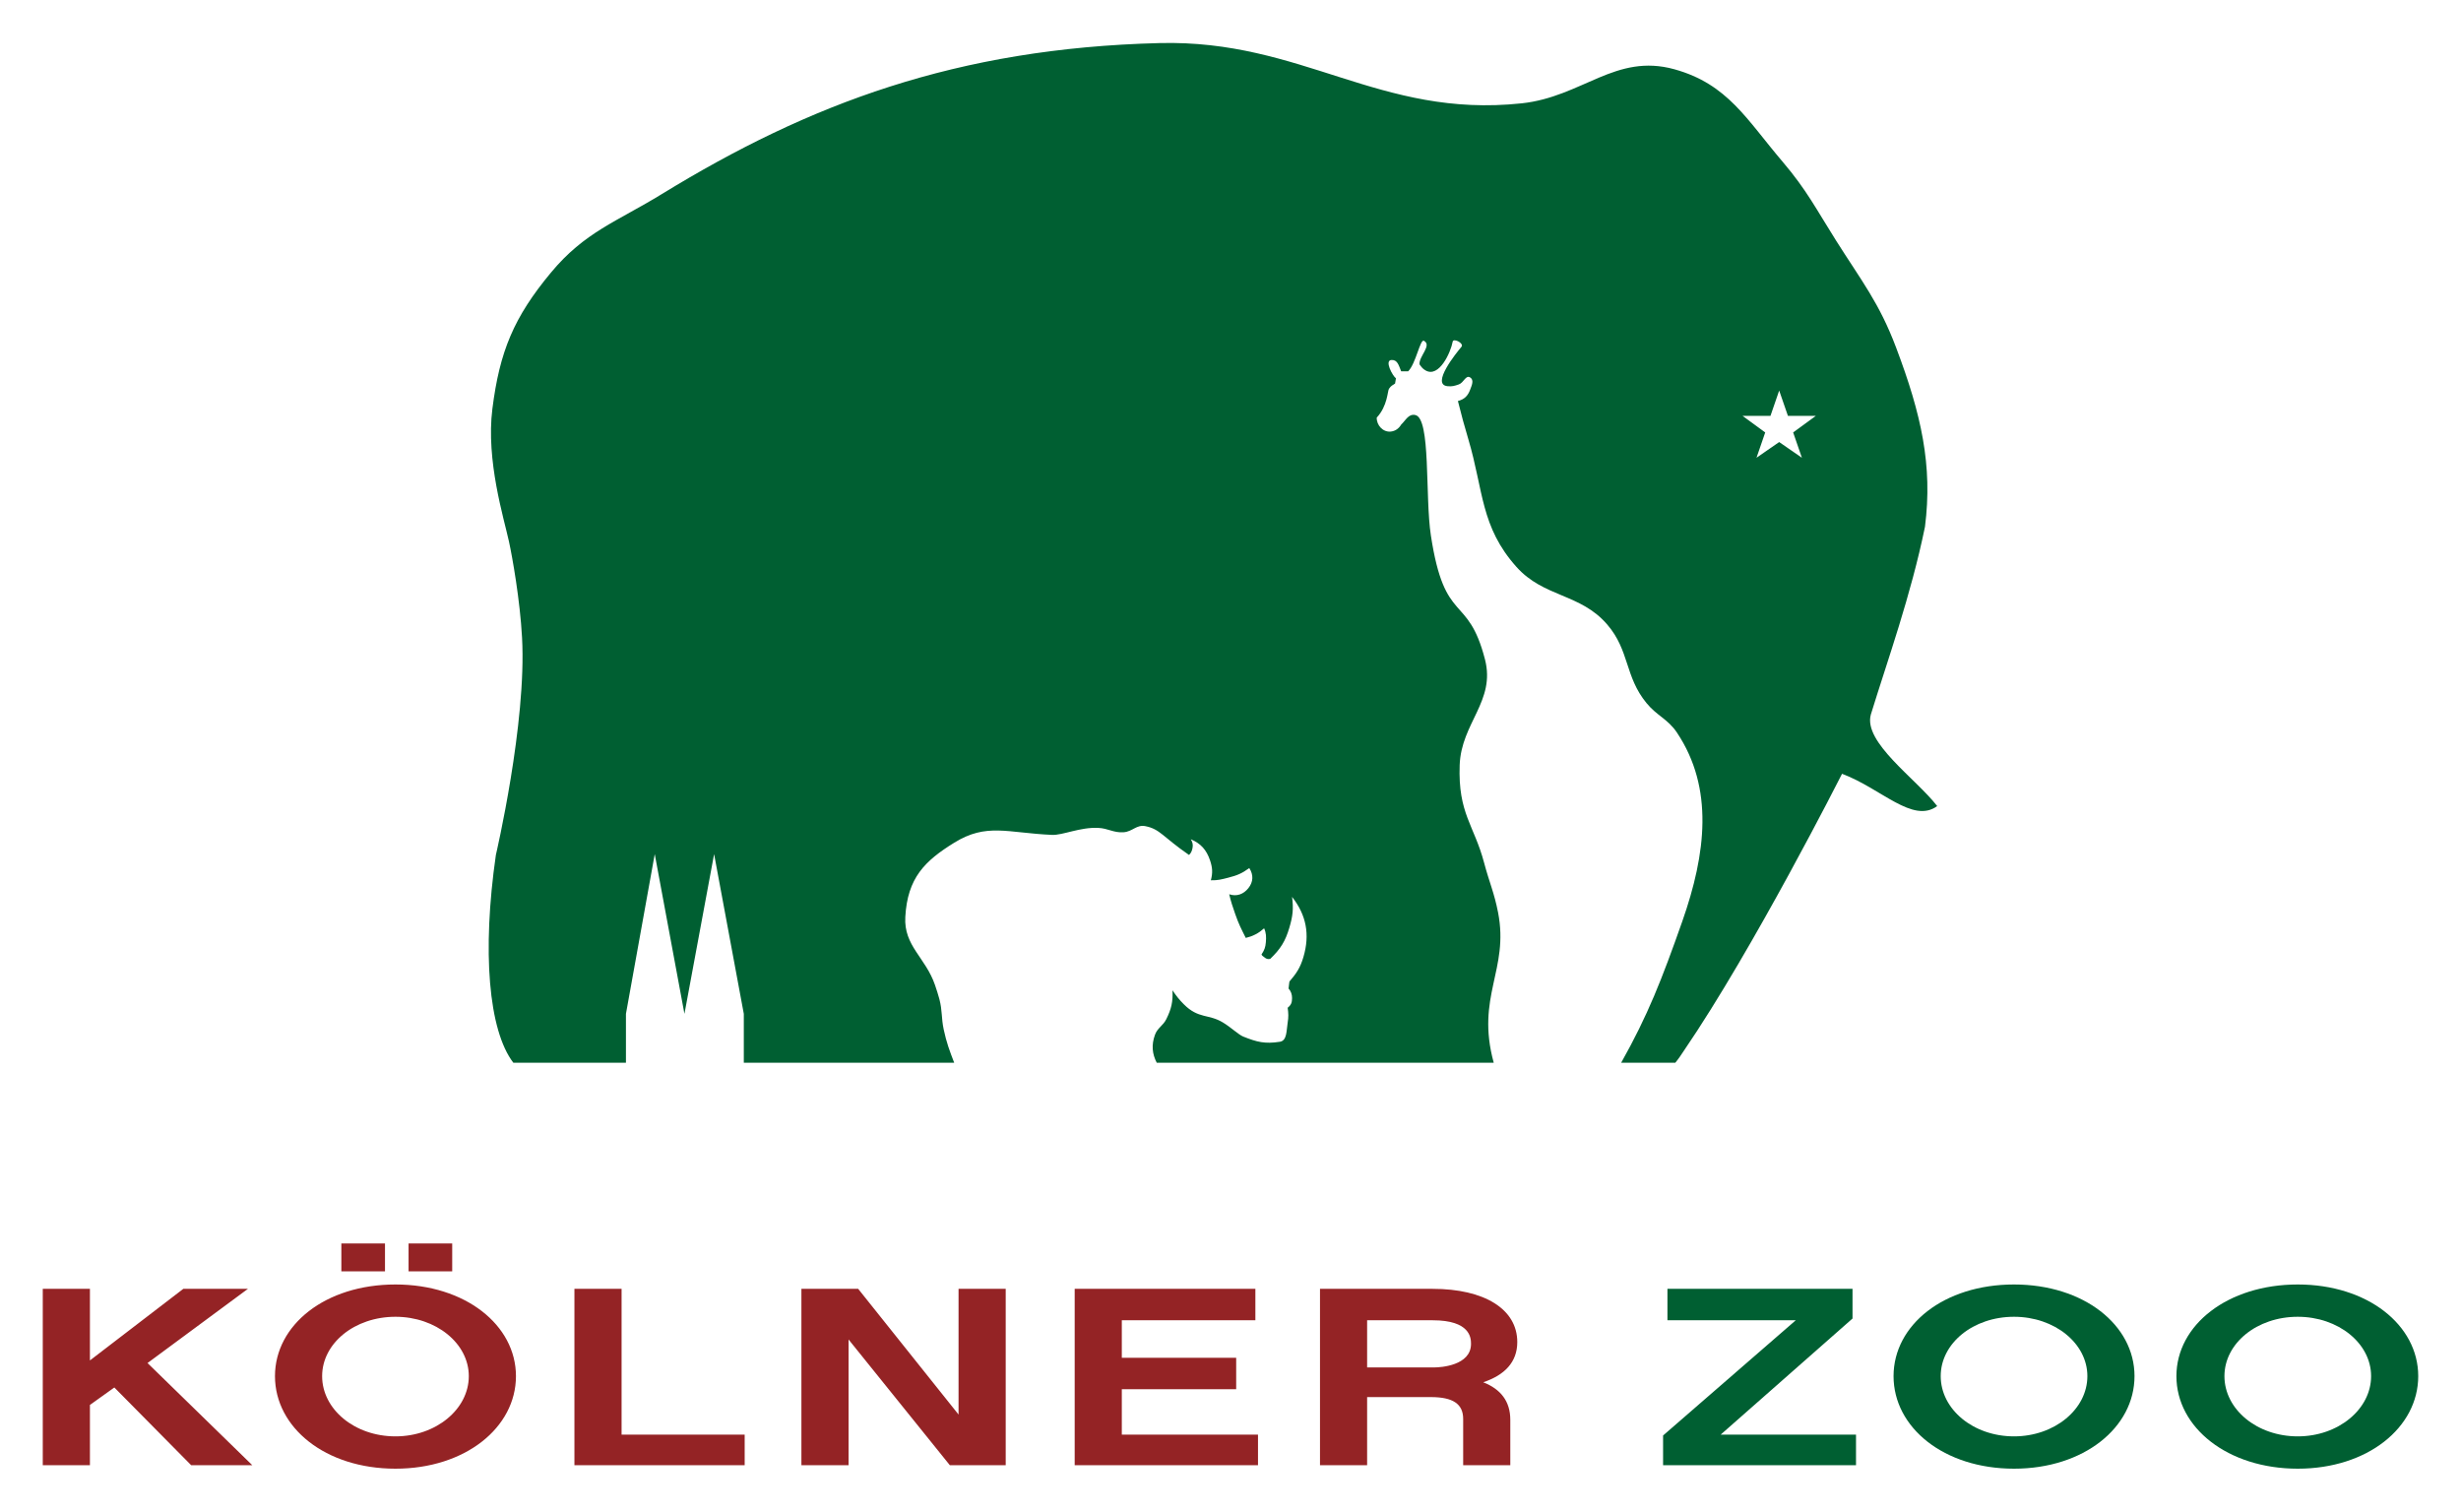
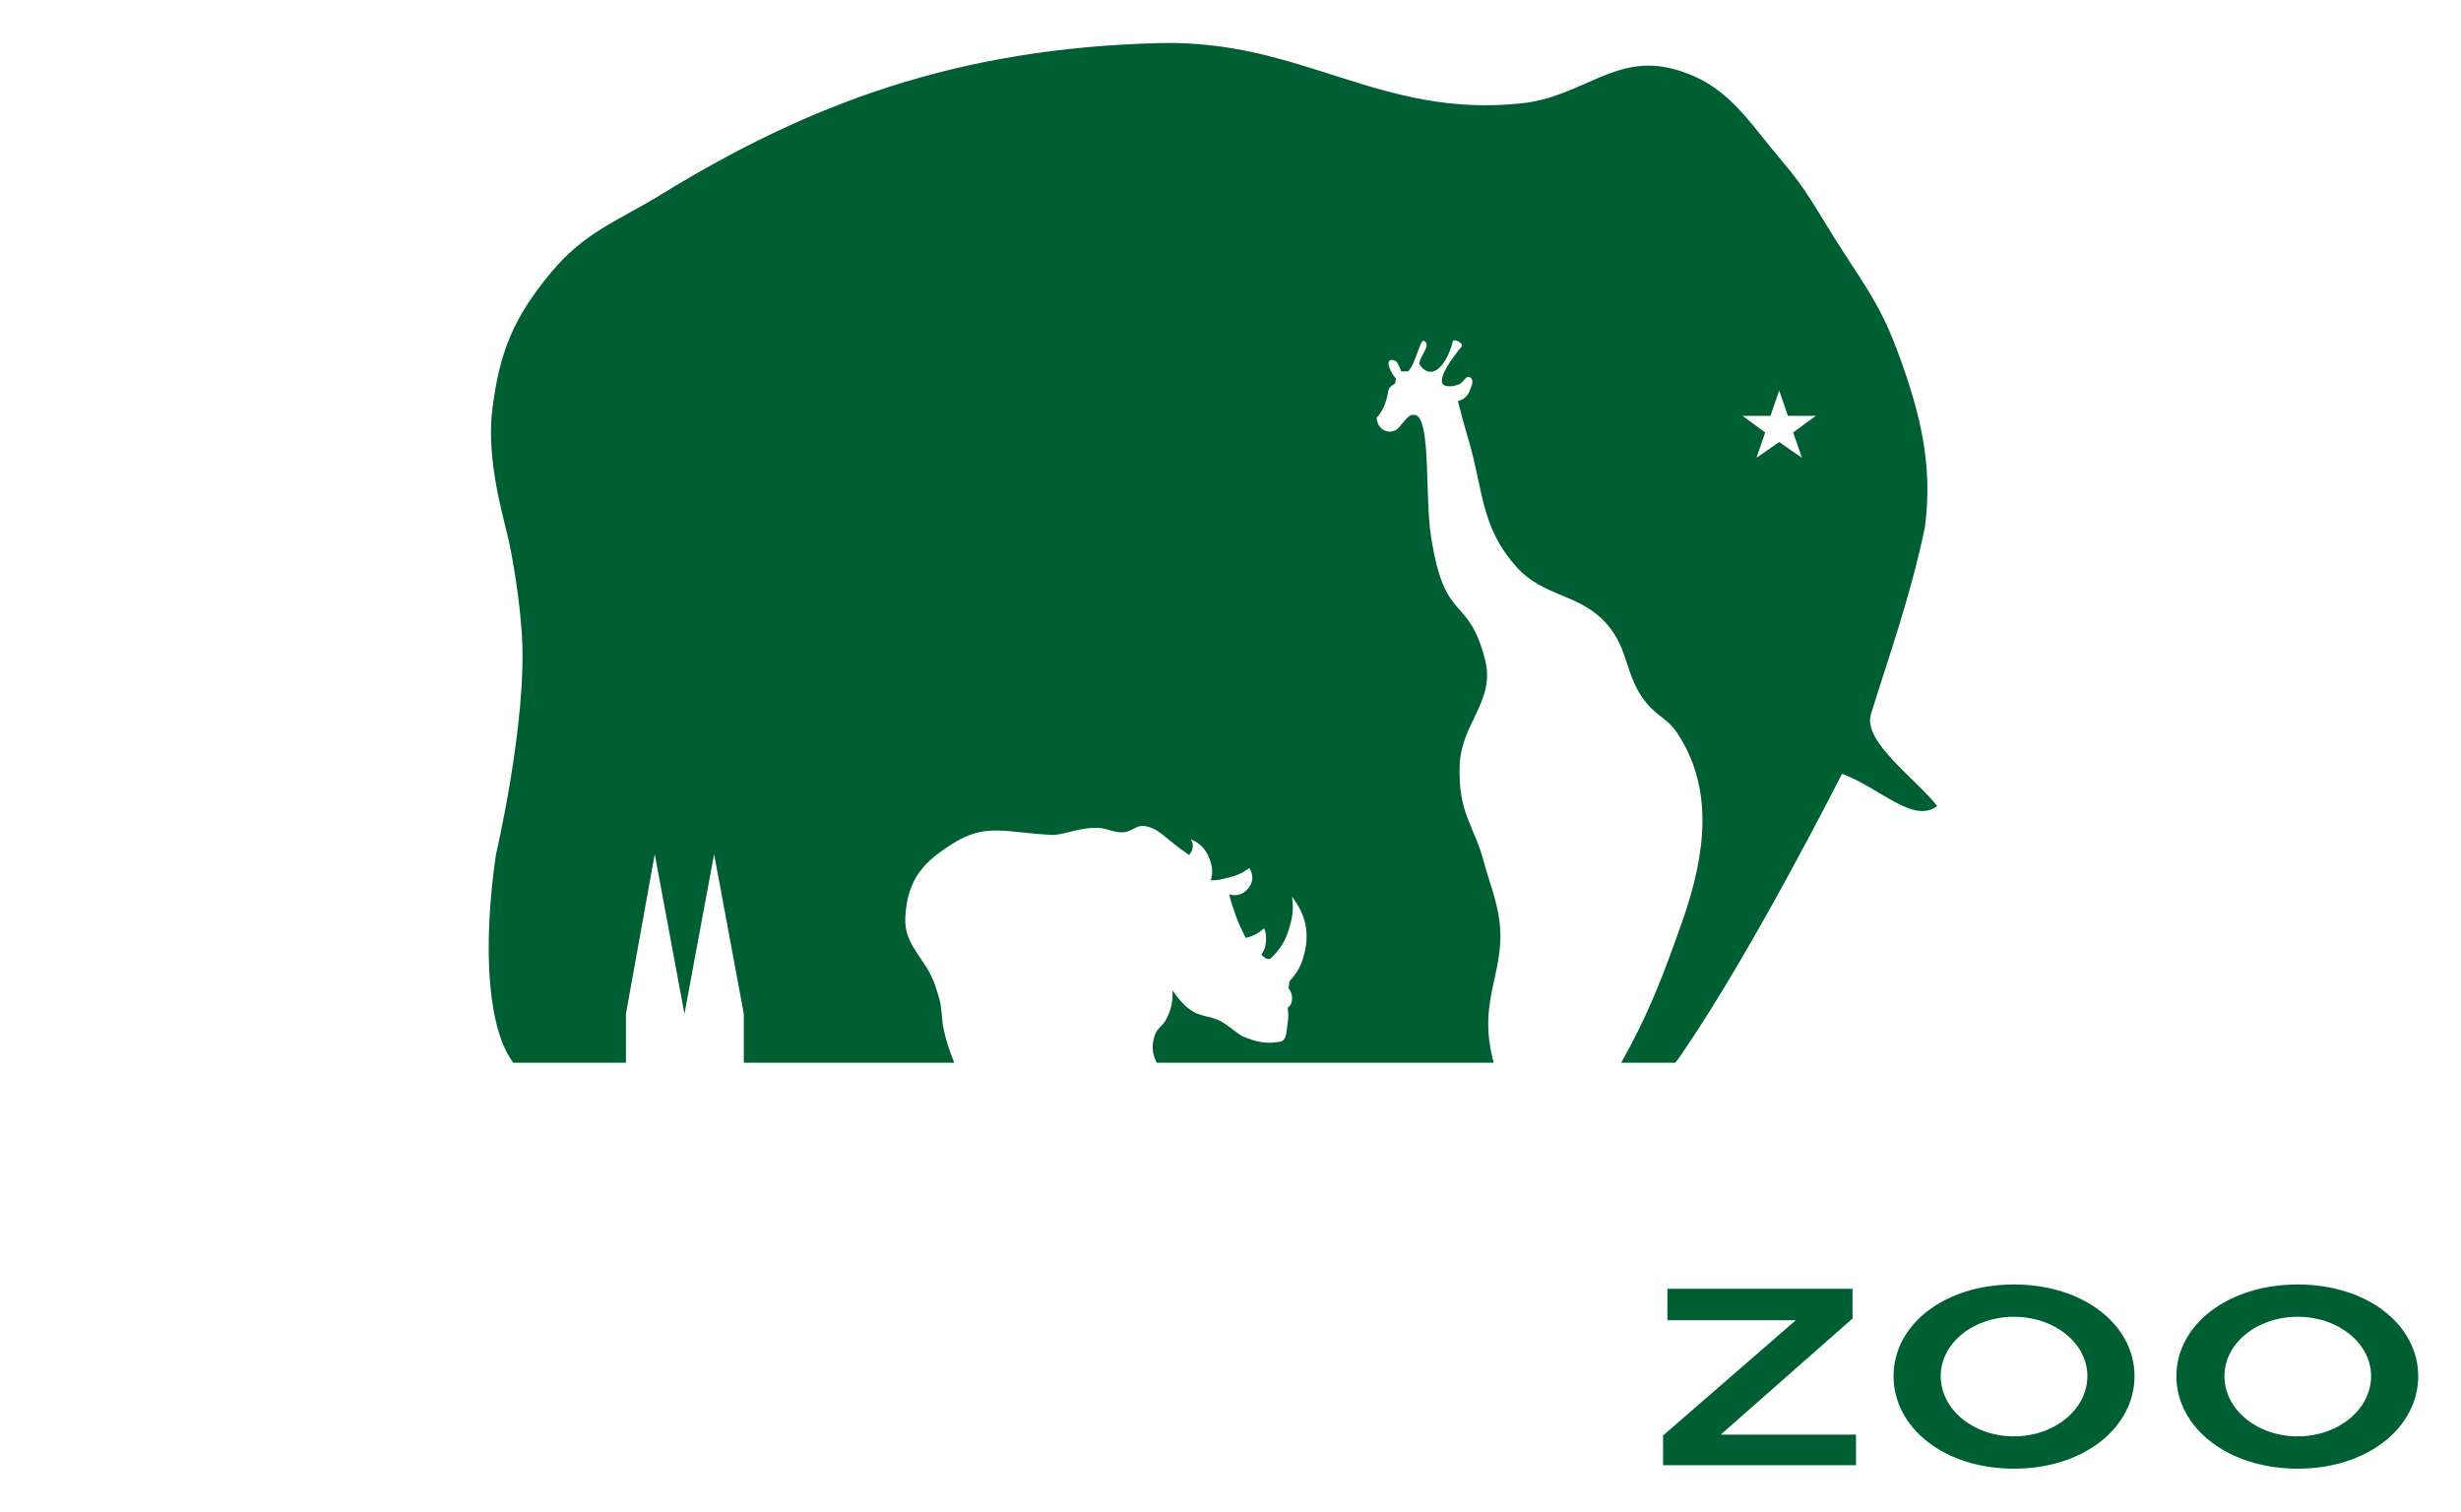
<svg xmlns="http://www.w3.org/2000/svg" version="1.0" width="1024" height="629" viewBox="-1.531 -1.531 88.093 54.098" id="svg2982">
  <defs id="defs2984" />
  <path d="M 39.969,0.004 C 32.716,0.189 27.442,2.171 22.156,5.411 C 20.54,6.402 19.399,6.764 18.188,8.223 C 16.863,9.818 16.354,11.038 16.094,13.098 C 15.86,14.946 16.508,17.021 16.688,17.848 C 16.808,18.401 17.083,19.938 17.156,21.286 C 17.325,24.344 16.219,29.067 16.219,29.067 C 15.721,32.521 15.955,35.342 16.844,36.504 L 20.875,36.504 L 20.875,34.754 L 21.906,29.036 L 22.969,34.754 L 24.031,29.036 L 25.094,34.754 L 25.094,36.504 L 32.625,36.504 C 32.458,36.071 32.351,35.786 32.25,35.317 C 32.159,34.888 32.205,34.647 32.094,34.223 C 32.041,34.027 32.002,33.917 31.938,33.723 C 31.602,32.739 30.816,32.322 30.875,31.286 C 30.953,29.887 31.57,29.282 32.625,28.629 C 33.784,27.911 34.527,28.277 36.125,28.348 C 36.51,28.366 37.124,28.067 37.781,28.098 C 38.136,28.114 38.333,28.279 38.688,28.254 C 39.006,28.233 39.155,27.971 39.469,28.036 C 39.998,28.142 40.077,28.408 41.031,29.067 C 41.108,28.993 41.135,28.919 41.156,28.817 C 41.18,28.693 41.156,28.612 41.094,28.504 C 41.455,28.658 41.654,28.883 41.781,29.254 C 41.871,29.519 41.884,29.703 41.812,29.973 C 42.059,29.979 42.199,29.941 42.438,29.879 C 42.756,29.797 42.92,29.731 43.188,29.536 C 43.343,29.776 43.334,30.031 43.156,30.254 C 42.981,30.474 42.736,30.564 42.469,30.473 C 42.536,30.756 42.593,30.919 42.688,31.192 C 42.81,31.541 42.896,31.704 43.062,32.036 C 43.201,31.999 43.279,31.976 43.406,31.911 C 43.539,31.842 43.606,31.788 43.719,31.692 C 43.795,31.863 43.797,32.003 43.781,32.192 C 43.766,32.376 43.727,32.474 43.625,32.629 C 43.645,32.677 43.68,32.691 43.719,32.723 C 43.792,32.784 43.845,32.808 43.938,32.786 C 44.309,32.428 44.48,32.156 44.625,31.661 C 44.745,31.256 44.776,30.987 44.719,30.567 C 45.23,31.219 45.364,31.913 45.125,32.723 C 45.014,33.098 44.879,33.302 44.625,33.598 C 44.625,33.598 44.603,33.738 44.594,33.848 C 44.681,33.946 44.719,34.058 44.719,34.192 C 44.718,34.352 44.686,34.436 44.562,34.536 C 44.59,34.737 44.595,34.868 44.562,35.067 C 44.516,35.351 44.543,35.716 44.281,35.754 C 43.748,35.836 43.469,35.767 42.969,35.567 C 42.803,35.499 42.541,35.244 42.25,35.067 C 41.73,34.749 41.375,34.944 40.844,34.411 C 40.672,34.239 40.574,34.111 40.438,33.911 C 40.459,34.321 40.4,34.573 40.219,34.942 C 40.1,35.182 39.904,35.253 39.812,35.504 C 39.68,35.868 39.711,36.186 39.875,36.504 L 51.938,36.504 C 51.288,34.131 52.493,33.187 52.094,31.129 C 51.956,30.418 51.779,30.047 51.594,29.348 C 51.235,27.993 50.656,27.583 50.719,25.848 C 50.774,24.341 52.01,23.559 51.625,22.067 C 51.006,19.671 50.185,20.887 49.688,17.629 C 49.474,16.236 49.695,13.418 49.125,13.317 C 48.885,13.274 48.799,13.494 48.625,13.661 C 48.541,13.801 48.416,13.894 48.25,13.911 C 47.972,13.938 47.742,13.682 47.75,13.411 C 48.139,12.996 48.136,12.454 48.188,12.379 C 48.273,12.254 48.32,12.257 48.406,12.192 L 48.438,12.004 C 48.319,11.921 48.012,11.357 48.281,11.348 C 48.494,11.341 48.534,11.533 48.625,11.754 L 48.875,11.754 C 49.153,11.477 49.304,10.591 49.438,10.661 C 49.74,10.817 49.255,11.221 49.281,11.504 C 49.351,11.602 49.394,11.664 49.5,11.723 C 49.981,11.996 50.398,11.081 50.469,10.692 C 50.494,10.553 50.89,10.751 50.781,10.879 C 50.601,11.091 49.684,12.224 50.281,12.286 C 50.445,12.303 50.533,12.277 50.688,12.223 C 50.865,12.163 50.936,11.874 51.094,11.973 C 51.241,12.067 51.154,12.251 51.094,12.411 C 51.013,12.631 50.889,12.758 50.656,12.817 C 50.79,13.353 50.874,13.663 51.031,14.192 C 51.574,16.022 51.465,17.317 52.75,18.754 C 53.737,19.857 55.035,19.696 56,20.817 C 56.805,21.752 56.624,22.676 57.406,23.629 C 57.784,24.091 58.171,24.198 58.5,24.692 C 59.82,26.674 59.541,29.013 58.688,31.442 C 57.956,33.521 57.454,34.809 56.5,36.504 L 58.438,36.504 C 58.54,36.382 58.649,36.223 58.75,36.067 C 61.236,32.429 64.406,26.161 64.406,26.161 C 65.812,26.686 66.936,27.959 67.812,27.317 C 67.059,26.338 65.153,25.033 65.438,24.036 C 66.032,22.103 66.869,19.789 67.375,17.317 C 67.654,15.122 67.244,13.297 66.344,10.911 C 65.739,9.303 65.105,8.521 64.188,7.067 C 63.48,5.946 63.141,5.264 62.281,4.254 C 60.994,2.746 60.319,1.473 58.406,0.942 C 56.297,0.356 55.114,1.928 52.938,2.161 C 47.836,2.704 45.097,-0.127 39.969,0.004 z M 62.156,12.442 L 62.469,13.348 L 63.469,13.348 L 62.656,13.942 L 62.969,14.848 L 62.156,14.286 L 61.344,14.848 L 61.656,13.942 L 60.844,13.348 L 61.844,13.348 L 62.156,12.442 z M 70.562,44.442 C 68.051,44.442 66.25,45.893 66.25,47.723 C 66.25,49.562 68.051,51.036 70.562,51.036 C 73.06,51.036 74.875,49.562 74.875,47.723 C 74.875,45.893 73.06,44.442 70.562,44.442 z M 80.719,44.442 C 78.209,44.442 76.375,45.893 76.375,47.723 C 76.375,49.562 78.209,51.036 80.719,51.036 C 83.216,51.036 85.031,49.562 85.031,47.723 C 85.031,45.893 83.216,44.442 80.719,44.442 z M 58.156,44.598 L 58.156,45.723 L 62.75,45.723 L 58,49.848 L 58,50.911 L 64.906,50.911 L 64.906,49.817 L 60.062,49.817 L 64.781,45.661 L 64.781,44.598 L 58.156,44.598 z M 70.562,45.598 C 72.015,45.598 73.188,46.549 73.188,47.723 C 73.188,48.907 72.015,49.879 70.562,49.879 C 69.098,49.879 67.938,48.907 67.938,47.723 C 67.937,46.549 69.097,45.598 70.562,45.598 z M 80.719,45.598 C 82.171,45.598 83.344,46.549 83.344,47.723 C 83.344,48.907 82.171,49.879 80.719,49.879 C 79.254,49.879 78.094,48.907 78.094,47.723 C 78.094,46.549 79.254,45.598 80.719,45.598 z" style="fill:#005f32;fill-opacity:1;fill-rule:nonzero;stroke:none" />
-   <path d="M 10.688,42.973 L 10.688,43.973 L 12.25,43.973 L 12.25,42.973 L 10.688,42.973 z M 13.094,42.973 L 13.094,43.973 L 14.656,43.973 L 14.656,42.973 L 13.094,42.973 z M 12.625,44.442 C 10.113,44.442 8.312,45.893 8.312,47.723 C 8.313,49.562 10.113,51.036 12.625,51.036 C 15.123,51.036 16.938,49.562 16.938,47.723 C 16.937,45.893 15.123,44.442 12.625,44.442 z M 0,44.598 L 0,50.911 L 1.688,50.911 L 1.688,48.754 L 2.562,48.129 L 5.312,50.911 L 7.5,50.911 L 3.75,47.254 L 7.344,44.598 L 5.031,44.598 L 1.688,47.161 L 1.688,44.598 L 0,44.598 z M 19.031,44.598 L 19.031,50.911 L 25.125,50.911 L 25.125,49.817 L 20.719,49.817 L 20.719,44.598 L 19.031,44.598 z M 27.156,44.598 L 27.156,50.911 L 28.844,50.911 L 28.844,46.411 L 32.469,50.911 L 34.469,50.911 L 34.469,44.598 L 32.781,44.598 L 32.781,49.098 L 29.188,44.598 L 27.156,44.598 z M 36.938,44.598 L 36.938,50.911 L 43.5,50.911 L 43.5,49.817 L 38.625,49.817 L 38.625,48.192 L 42.719,48.192 L 42.719,47.067 L 38.625,47.067 L 38.625,45.723 L 43.406,45.723 L 43.406,44.598 L 36.938,44.598 z M 45.719,44.598 L 45.719,50.911 L 47.406,50.911 L 47.406,48.473 L 49.688,48.473 C 50.477,48.473 50.844,48.717 50.844,49.254 L 50.844,50.911 L 52.531,50.911 L 52.531,49.286 C 52.531,48.621 52.186,48.188 51.562,47.942 C 52.326,47.687 52.781,47.223 52.781,46.504 C 52.781,45.321 51.599,44.598 49.75,44.598 L 45.719,44.598 z M 12.625,45.598 C 14.076,45.598 15.25,46.549 15.25,47.723 C 15.25,48.907 14.076,49.879 12.625,49.879 C 11.16,49.879 10,48.907 10,47.723 C 10,46.549 11.16,45.598 12.625,45.598 z M 47.406,45.723 L 49.75,45.723 C 51.101,45.723 51.125,46.357 51.125,46.567 C 51.125,47.349 50.029,47.411 49.812,47.411 L 47.406,47.411 L 47.406,45.723 z" style="fill:#942325;fill-opacity:1;fill-rule:nonzero;stroke:none" />
</svg>